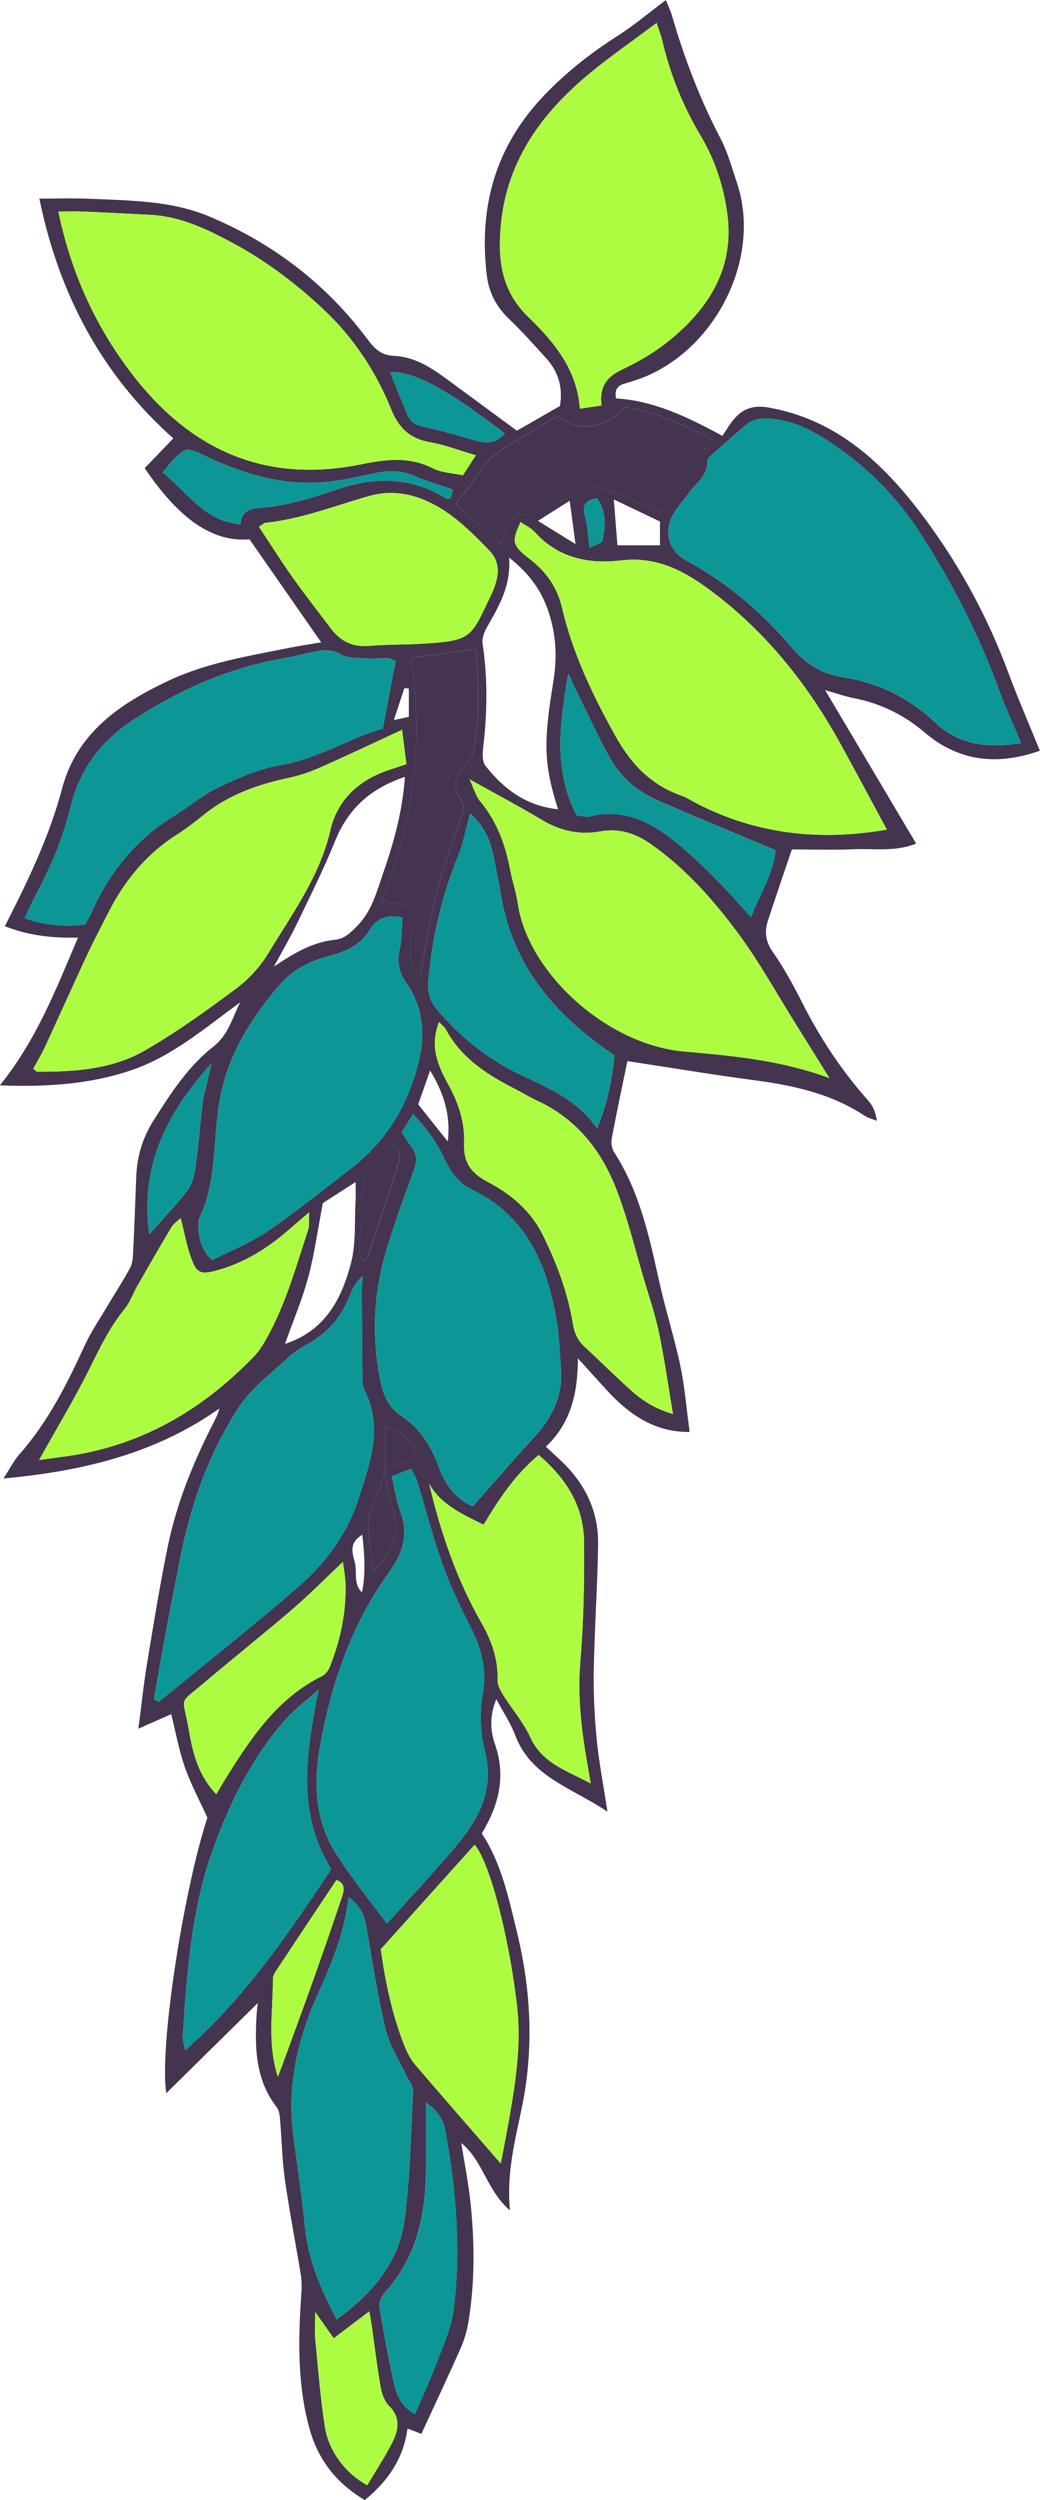
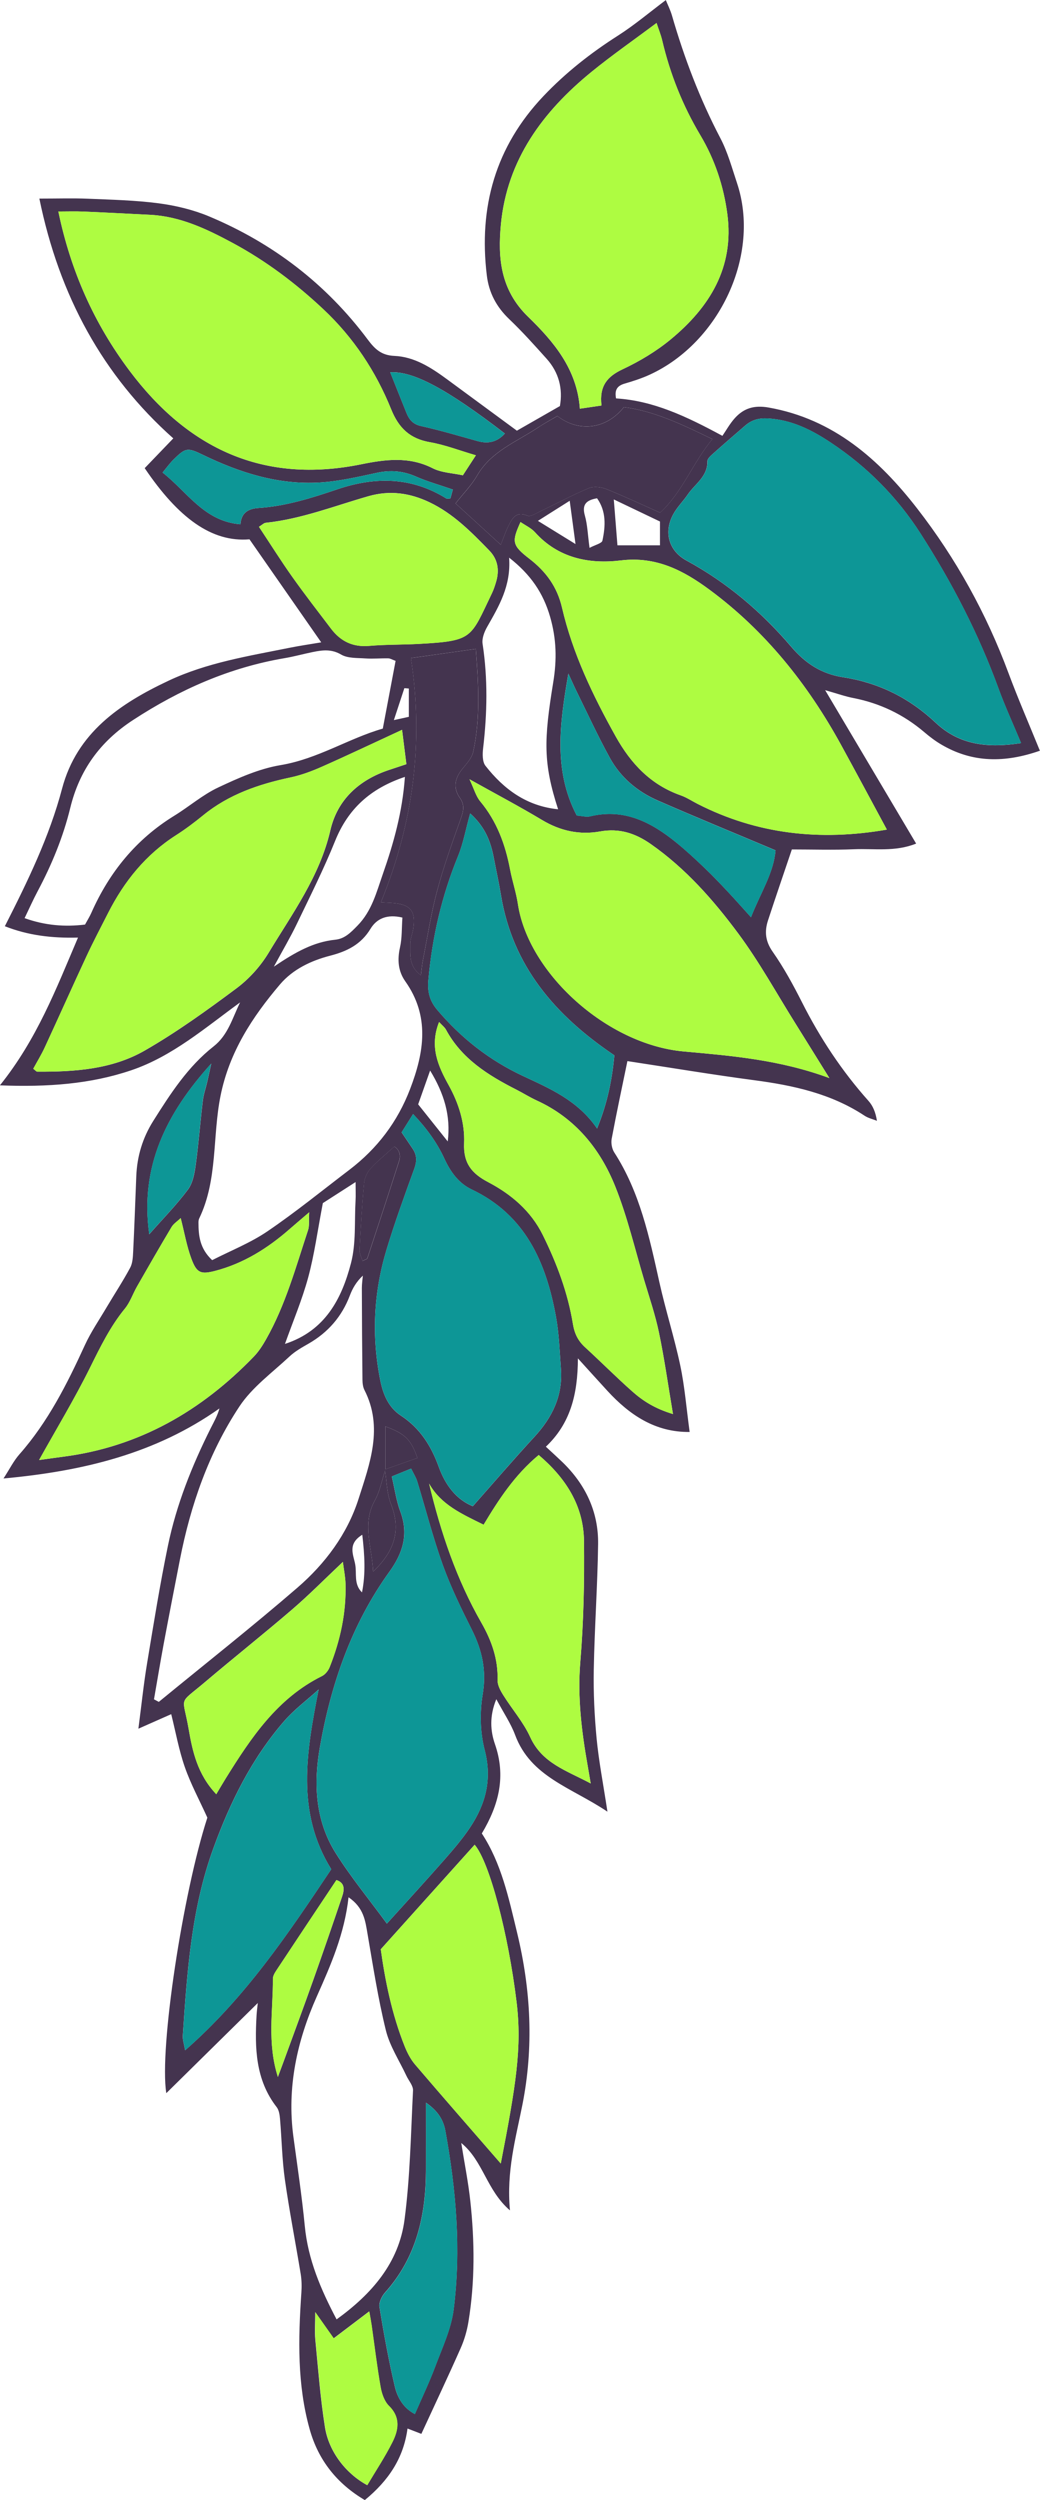
<svg xmlns="http://www.w3.org/2000/svg" id="Calque_2" viewBox="0 0 270.54 649.85">
  <defs>
    <style>.cls-1{fill:#aefc41}.cls-2{fill:#0d9696}.cls-3{fill:#44344f}</style>
  </defs>
  <g id="Alpinia_2">
    <path d="M179.41 372.22c-8.91.11-15.61-4.38-21.43-10.72-2.28-2.48-4.54-4.99-7.65-8.41-.02 9.46-2.01 16.99-8.33 22.96 1.66 1.54 2.99 2.74 4.27 3.97 6.04 5.83 9.43 12.94 9.32 21.34-.15 10.89-.93 21.77-1.13 32.66-.11 5.96.18 11.95.74 17.88.57 5.9 1.71 11.74 2.82 19.02-9.44-6.33-19.95-9.01-24.02-19.94-1.12-3-2.98-5.72-4.89-9.3-1.84 4.46-1.52 8.32-.36 11.67 2.89 8.31 1.09 15.71-3.41 23.23 5.09 7.75 6.99 16.77 9.17 25.77 3.6 14.87 4.37 29.73 1.38 44.78-1.72 8.68-4.19 17.26-3.23 27.43-6.11-5.24-6.95-12.86-12.67-17.52.84 5.29 1.82 10.14 2.35 15.03 1.14 10.51 1.24 21.04-.49 31.5-.38 2.31-1.05 4.63-2 6.77-3.28 7.41-6.75 14.74-10.24 22.31-.99-.38-2.12-.82-3.6-1.39-1.03 7.71-4.95 13.54-11.11 18.6-7.19-4.25-12.03-10.27-14.3-18.25-3.32-11.72-3.02-23.7-2.2-35.7.11-1.58.08-3.21-.17-4.77-1.35-8.22-2.96-16.4-4.13-24.65-.73-5.2-.81-10.48-1.26-15.72-.09-1.04-.26-2.26-.86-3.04-5.55-7.14-5.72-15.42-5.24-23.86.06-1.05.2-2.09.32-3.22-7.93 7.81-15.71 15.47-23.8 23.44-1.87-11.66 4.35-52.14 10.68-71.62-2.1-4.63-4.34-8.77-5.87-13.16-1.53-4.4-2.36-9.04-3.53-13.74-2.49 1.1-5.01 2.22-8.54 3.78.83-6.36 1.38-11.7 2.26-16.99 1.69-10.2 3.33-20.42 5.42-30.55 2.21-10.71 6.26-20.83 11.15-30.6.79-1.58 1.69-3.1 2.26-5.11-16.7 11.8-35.6 16.32-56.18 18.21 1.59-2.45 2.63-4.57 4.14-6.28 7.43-8.42 12.39-18.27 17.02-28.37 1.58-3.44 3.75-6.6 5.68-9.87 2.03-3.42 4.23-6.76 6.11-10.26.64-1.19.71-2.76.78-4.17.32-6.53.55-13.06.81-19.59.2-5.19 1.63-9.97 4.42-14.4 4.47-7.09 9.01-14.13 15.69-19.37 3.79-2.97 4.89-7.38 6.9-11.44-9.06 6.57-17.59 14-28.28 17.63-10.65 3.61-21.76 4.41-34.2 3.93 9.62-12 14.59-24.99 20.31-38.41-6.86.18-13.02-.58-19.03-2.95 5.95-11.7 11.57-23.23 14.89-35.78 3.85-14.54 15.09-22.11 27.74-28.06 9.96-4.68 20.76-6.39 31.43-8.54 2.65-.53 5.32-.92 8.24-1.41-6.34-9.1-12.52-17.97-18.66-26.78-9.83.83-18.52-5.58-27.26-18.5 2.3-2.39 4.72-4.91 7.44-7.74-18.29-16.27-29.67-37.04-34.84-62.33 4.74 0 8.68-.13 12.61.03 6.16.26 12.36.4 18.46 1.2 4.45.59 8.98 1.68 13.11 3.41 16.57 6.95 30.45 17.56 41.24 32 1.85 2.47 3.53 4.1 6.92 4.25 5.24.22 9.6 3.06 13.74 6.1 6 4.4 11.98 8.81 18.14 13.34 3.71-2.12 7.3-4.17 11.19-6.4.79-4.46-.23-8.7-3.45-12.29-3.15-3.51-6.31-7.04-9.72-10.29-3.32-3.16-5.29-6.84-5.84-11.36-2.16-17.78 2.23-33.47 14.73-46.63 5.79-6.1 12.32-11.22 19.41-15.74 4.24-2.71 8.11-5.98 12.42-9.22.47 1.16 1.18 2.56 1.61 4.04 3.19 11.01 7.24 21.66 12.58 31.85 1.92 3.66 3.02 7.75 4.34 11.7 6.19 18.56-4.5 41.35-22.6 49.73-2.12.98-4.38 1.72-6.63 2.37-1.94.56-2.68 1.65-2.24 3.85 9.58.59 18.09 4.55 27.66 9.73.95-1.37 1.92-3.15 3.24-4.61 2.33-2.58 5.05-3.41 8.78-2.75 16.9 2.98 28.78 13.53 38.69 26.3 10.04 12.93 17.97 27.26 23.71 42.72 2.46 6.61 5.28 13.09 8.17 20.19-9.06 3.16-17.51 3.21-25.7-1.64-1.56-.92-3.02-2.03-4.4-3.21-5.38-4.57-11.51-7.5-18.44-8.85-2.08-.4-4.11-1.13-7.32-2.04 8.13 13.7 15.74 26.53 23.67 39.88-5.49 2.2-10.92 1.25-16.17 1.47-5.43.23-10.87.05-16.16.05-2.1 6.22-4.2 12.32-6.21 18.46-.94 2.88-.69 5.42 1.23 8.15 2.9 4.14 5.35 8.64 7.64 13.17 4.69 9.27 10.36 17.84 17.28 25.59 1.14 1.28 1.85 2.95 2.19 5.17-1.09-.44-2.29-.7-3.24-1.34-8.73-5.75-18.56-7.88-28.73-9.22-10.93-1.45-21.81-3.27-32.94-4.96-1.33 6.46-2.8 13.3-4.09 20.18-.21 1.12.06 2.61.67 3.56 6.67 10.31 9.13 22.03 11.74 33.75 1.61 7.25 3.89 14.35 5.43 21.62 1.15 5.44 1.59 11.04 2.44 17.29zm-79.17 9.84c-.89 2.68-1.4 5.57-2.75 8-3.38 6.1-.72 11.98-.42 18.45 5.59-5.32 7.31-10.79 4.62-17.6-1.09-2.76-1.08-5.95-1.57-8.95 2.82-.99 5.64-1.98 8.46-2.98-1.63-4.76-3.22-6.35-8.35-8.2v11.27zm165.37-188.91c-2.14-5.14-4.19-9.58-5.86-14.16-5.19-14.23-12.1-27.56-20.28-40.29-6.09-9.48-13.83-17.28-23.15-23.51-5-3.35-10.26-6.05-16.53-6.42-2.42-.14-4.24.38-5.96 1.87-2.74 2.38-5.5 4.74-8.2 7.16-.66.59-1.62 1.39-1.61 2.07.09 4-3.22 5.89-5.1 8.65-1.22 1.79-2.83 3.35-3.84 5.25-2.51 4.71-1.02 9.49 3.52 11.95 10.51 5.7 19.52 13.37 27.2 22.37 3.81 4.47 7.99 7.1 13.56 7.96 9.26 1.42 17.24 5.42 24.04 11.82 6.27 5.91 13.77 6.6 22.19 5.29zm-109.14-87.74c-.61-5.12 1.53-7.56 5.52-9.43 4.4-2.07 8.7-4.64 12.45-7.73 10.18-8.39 16.61-18.77 14.76-32.63-.96-7.25-3.25-14.14-7.02-20.47-4.59-7.7-7.87-15.92-9.92-24.64-.35-1.48-.94-2.91-1.47-4.53-5.94 4.44-11.61 8.38-16.94 12.72-12.65 10.31-21.95 22.84-23.55 39.62-.83 8.74-.13 17.04 7.08 24.03 6.56 6.37 12.73 13.56 13.46 23.89 1.99-.29 3.52-.52 5.63-.83zm-32.68 12.94c-4.31-1.26-8.05-2.72-11.94-3.4-5.21-.91-8.11-3.66-10.09-8.55-3.98-9.85-9.79-18.63-17.59-25.96-7.18-6.75-15.01-12.65-23.69-17.31-6.71-3.61-13.61-6.9-21.46-7.29-5.8-.29-11.6-.6-17.41-.85-2.08-.09-4.16-.01-6.43-.01 3.24 15.57 9.34 29.17 18.53 41.41 15.21 20.25 34.81 29.47 60.26 24.3 6.24-1.27 12.43-2.1 18.57 1.02 2.32 1.18 5.2 1.26 7.87 1.84 1.16-1.79 2.12-3.27 3.38-5.19zm106.92 97.3c-4.16-7.7-8-14.88-11.91-22.01-8.66-15.78-19.7-29.62-34.23-40.35-6.72-4.97-13.84-8.74-23.06-7.62-8.18 1-16.27-.56-22.33-7.31-.99-1.1-2.46-1.76-3.78-2.67-2.26 5.06-2.3 6 2.29 9.53 4.37 3.37 7.24 7.31 8.51 12.73 2.77 11.93 8.03 22.85 13.98 33.5 3.96 7.08 9.13 12.56 16.93 15.3 1.52.54 2.9 1.47 4.36 2.21 15.56 7.92 31.93 9.69 49.24 6.68zm-126.13-25.93c-7.67 3.54-14.21 6.65-20.83 9.58-2.62 1.16-5.36 2.19-8.15 2.78-8.27 1.75-16.08 4.41-22.74 9.85-2.25 1.83-4.58 3.59-7.02 5.15-7.89 5.03-13.52 12-17.71 20.25-1.89 3.72-3.84 7.41-5.6 11.19-3.67 7.88-7.22 15.83-10.87 23.72-.89 1.93-2.02 3.75-3 5.57.52.39.78.75 1.04.76 9.7.06 19.45-.6 27.97-5.5 8.3-4.77 16.14-10.42 23.83-16.15 3.28-2.44 6.24-5.72 8.36-9.22 6.15-10.2 13.31-19.86 16.09-31.9 1.84-7.97 7.48-13.08 15.28-15.67 1.36-.45 2.71-.9 4.49-1.49-.35-2.77-.68-5.38-1.12-8.91zm-2.67 194.06c.82 3.48 1.2 6.39 2.21 9.06 2.22 5.9.72 10.8-2.84 15.73-9.85 13.66-15.2 29.24-18.08 45.64-1.66 9.43-1.19 19.01 4.09 27.42 4 6.36 8.82 12.2 13.35 18.39 5.17-5.72 10.06-11.05 14.84-16.48 2.39-2.72 4.78-5.49 6.79-8.5 4.08-6.11 5.78-12.54 3.82-20.11-1.2-4.6-1.31-9.81-.52-14.52 1.02-6.13-.13-11.4-2.82-16.76-2.76-5.5-5.48-11.07-7.56-16.84-2.57-7.13-4.44-14.52-6.67-21.78-.31-1.01-.91-1.93-1.57-3.29-1.6.65-3.02 1.23-5.05 2.05zm2.56-89.44c1.12 1.66 2.04 3 2.94 4.36 1.08 1.65 1.03 3.26.34 5.15-2.53 6.97-5.08 13.95-7.22 21.05-3.36 11.14-3.9 22.48-1.6 33.94.74 3.72 2.18 7.05 5.37 9.14 4.98 3.26 7.89 7.92 9.84 13.33 1.74 4.82 4.65 8.52 8.86 10.22 5.43-6.14 10.61-12.17 15.99-18.01 4.66-5.04 7.45-10.71 6.93-17.7-.34-4.52-.48-9.09-1.29-13.53-2.57-14.11-7.94-26.46-21.92-33.1-3.41-1.62-5.54-4.6-7.1-7.99-1.97-4.28-4.71-7.99-8.15-11.62-1.09 1.73-1.94 3.09-2.99 4.77zm111.3-14.09c-3.31-5.31-6.06-9.76-8.84-14.2-4.9-7.82-9.37-15.97-14.85-23.36-6.47-8.72-13.67-16.9-22.71-23.24-4.07-2.86-8.23-4.23-13.25-3.33-5.34.96-10.37-.13-15.12-2.98-5.83-3.49-11.84-6.67-18.86-10.58 1.17 2.48 1.66 4.38 2.79 5.74 4.32 5.18 6.53 11.21 7.77 17.72.57 3.02 1.58 5.98 2.04 9.01 2.69 17.83 23.05 36.47 43.11 38.28 12.35 1.12 24.91 2.12 37.93 6.93zm-111.08-41.74c-4.06-.96-6.71.29-8.31 2.92-2.47 4.08-6.11 5.86-10.5 6.99-4.98 1.29-9.7 3.53-13.05 7.47-7.21 8.48-13.16 17.57-15.45 28.9-2.15 10.6-.69 21.83-5.56 31.93-.15.31-.19.71-.19 1.07.01 3.4.31 6.71 3.56 9.77 4.87-2.49 9.98-4.5 14.4-7.51 7.33-4.98 14.23-10.6 21.29-15.97 7.25-5.52 12.55-12.49 15.81-21.03 3.65-9.53 5.17-18.89-1.27-27.98-1.87-2.64-2.09-5.63-1.36-8.85.54-2.41.42-4.96.62-7.72zM40.07 441.72c.41.22.83.44 1.24.66 12.04-9.87 24.27-19.51 36.05-29.68 7.21-6.22 12.99-13.94 15.91-23.08 2.92-9.15 6.5-18.56 1.54-28.29-.4-.78-.51-1.77-.52-2.66-.09-7.96-.14-15.92-.16-23.88 0-1.07.17-2.14.26-3.21-1.71 1.61-2.68 3.32-3.37 5.14-2.08 5.49-5.67 9.62-10.75 12.54-1.73.99-3.52 1.99-4.96 3.34-4.49 4.2-9.71 7.98-13.03 12.99-7.98 12.06-12.7 25.62-15.48 39.83-1.43 7.3-2.85 14.59-4.22 21.9-.89 4.79-1.68 9.59-2.52 14.39zm62.83-269.94c-.89-.32-1.38-.64-1.88-.65-1.99-.04-3.99.15-5.98.02-2.13-.15-4.58 0-6.29-1-2.51-1.47-4.81-1.18-7.29-.68-2.48.5-4.93 1.19-7.43 1.61-14.35 2.44-27.26 8.15-39.43 16.09-8.57 5.59-13.92 13.02-16.31 22.79-1.86 7.62-4.82 14.8-8.5 21.71-1.18 2.22-2.2 4.52-3.39 6.99 5.37 1.92 10.48 2.3 15.72 1.67.64-1.17 1.22-2.09 1.65-3.07 4.68-10.56 11.66-19.13 21.58-25.23 3.86-2.37 7.36-5.43 11.42-7.34 5.19-2.44 10.64-4.88 16.23-5.81 9.69-1.62 17.75-6.97 26.58-9.49 1.19-6.3 2.26-11.95 3.33-17.62zM90.67 493.16c-1.06 9.55-4.62 17.63-8.24 25.75-5.18 11.61-7.83 23.73-6.1 36.54 1.04 7.73 2.21 15.44 2.96 23.2.84 8.69 4.14 16.42 8.27 24.24 9.15-6.61 16.2-14.68 17.67-25.91 1.46-11.1 1.65-22.38 2.21-33.59.06-1.24-1.12-2.54-1.72-3.82-1.83-3.92-4.32-7.68-5.34-11.8-2.03-8.25-3.33-16.69-4.77-25.07-.59-3.41-.95-6.81-4.94-9.53zm23.55-227.5c-2.55 6.43-.22 11.51 2.51 16.43 2.61 4.71 4.22 9.82 4 15.07-.22 5.18 1.95 7.86 6.25 10.11 6.01 3.16 11.13 7.46 14.24 13.78 3.63 7.36 6.5 14.99 7.82 23.1.41 2.51 1.33 4.37 3.15 6.04 4.14 3.79 8.1 7.78 12.3 11.5 2.77 2.46 5.89 4.47 10.58 5.87-1.3-7.7-2.25-14.49-3.65-21.19-.96-4.6-2.49-9.09-3.84-13.6-2.43-8.15-4.38-16.51-7.53-24.37-3.94-9.82-10.45-17.79-20.43-22.35-1.81-.83-3.5-1.9-5.28-2.81-7.36-3.74-14.24-8.02-18.33-15.61-.33-.61-.94-1.06-1.79-1.98zM10.15 379.52c2.16-.3 4.24-.6 6.32-.87 19.75-2.56 35.95-11.91 49.61-26.07 1.24-1.29 2.24-2.86 3.13-4.43 5.06-8.91 7.74-18.76 10.93-28.4.37-1.1.18-2.39.3-4.63-2.18 1.86-3.66 3.11-5.11 4.38-5.67 4.96-11.94 8.9-19.29 10.83-3.8 1-4.87.59-6.25-3.14-1.22-3.27-1.81-6.77-2.78-10.56-.91.87-1.86 1.45-2.37 2.31-3.06 5.12-6.03 10.3-9 15.48-1.08 1.88-1.78 4.05-3.12 5.7-3.84 4.69-6.43 10.01-9.1 15.4-4.02 8.1-8.71 15.86-13.26 24.01zm101.48 6.13c3.04 12.77 7.16 24.9 13.58 36.13 2.66 4.65 4.39 9.48 4.23 14.96-.04 1.28.73 2.7 1.46 3.86 2.3 3.68 5.25 7.04 7.03 10.94 3.1 6.8 9.4 8.67 15.74 12.05-.36-2.08-.57-3.3-.78-4.53-1.58-8.94-2.69-17.83-1.93-27.01.87-10.46 1.08-21 .96-31.49-.11-9.22-4.78-16.4-11.78-22.35-6.22 5.16-10.44 11.62-14.33 18.12-5.78-2.84-11.11-5.23-14.17-10.67zM99.05 506.68c1.11 7.98 2.85 16.83 6.24 25.28.67 1.66 1.54 3.34 2.69 4.69 7.36 8.61 14.82 17.13 22.29 25.73 3.96-20.42 5.54-30.19 4.11-42-2.16-17.73-7.04-36.38-10.91-40.87-7.96 8.85-15.91 17.69-24.42 27.17zM67.37 136.93c3.06 4.61 5.75 8.91 8.68 13.03 3.25 4.58 6.7 9.01 10.09 13.48 2.48 3.26 5.66 4.81 9.89 4.44 4.33-.37 8.69-.28 13.03-.52 14.1-.78 13.28-1.47 18.91-13.15.47-.97.8-2.02 1.11-3.06.87-3.01.42-5.78-1.81-8.07-4.68-4.81-9.38-9.6-15.58-12.54-5.1-2.42-10.27-3.15-15.82-1.57-8.86 2.53-17.49 5.95-26.75 6.92-.48.05-.91.52-1.74 1.03zm15.52 302.22c-3.02 2.74-6.35 5.2-9 8.26-8.42 9.71-14.04 21.06-18.4 33.06-5.72 15.71-6.83 32.19-7.94 48.65-.07 1.1.34 2.23.61 3.82 15.68-13.72 26.78-30.25 38.01-47.06-9.22-14.85-6.46-30.49-3.28-46.74zm39.42-227.72c-1.17 4.19-1.8 7.8-3.16 11.12-4.23 10.32-6.7 20.99-7.71 32.09-.29 3.16.3 5.51 2.35 7.92 6.2 7.3 13.49 13.01 22.2 17.1 7 3.28 14.28 6.32 19.33 13.68 2.76-6.72 3.93-12.96 4.5-19.02-15.42-10.38-26.47-23.2-29.51-41.69-.53-3.22-1.24-6.4-1.85-9.61-.79-4.14-2.16-7.97-6.14-11.58zm63-97.29c-7.68-3.72-14.97-7.27-23.01-8.32-4.56 5.73-11.67 6.65-17.32 2.31-1.62.96-3.37 1.89-5.02 2.99-5.6 3.74-12.2 6.16-15.85 12.49-1.48 2.56-3.64 4.73-5.61 7.24 4.2 3.84 7.89 7.21 11.77 10.75.76-1.91 1.26-3.46 1.98-4.89 1-1.96 1.97-3.93 4.96-2.67.8.34 2.21-.61 3.28-1.11 4.23-2.02 8.37-4.25 12.69-6.05 1.28-.53 3.19-.3 4.54.24 4.81 1.93 9.5 4.14 13.99 6.14 5.9-5.44 8.43-12.89 13.6-19.12zm-78.41 56.91c3.37 21.98.59 42.97-7.81 63.48 1.34.08 2.05.11 2.77.16 4.95.32 6.43 2.12 5.61 6.92-.21 1.25-.75 2.48-.74 3.72.03 2.79-.46 5.82 2.76 8.16.21-1.56.3-2.75.53-3.91 1.19-6.04 2.12-12.15 3.71-18.08 1.68-6.3 3.91-12.45 6.1-18.6.71-2 1.16-3.61-.22-5.55-1.81-2.55-1.28-5.09.67-7.49 1.11-1.37 2.48-2.84 2.83-4.46 1.93-8.91 1.33-17.89.67-26.73-5.9.83-11.22 1.59-16.86 2.38zM56.25 466.38c1.05-1.76 1.76-2.98 2.5-4.17 6.55-10.53 13.38-20.79 25.01-26.55.85-.42 1.64-1.42 2-2.33 2.76-6.95 4.33-14.16 4.12-21.68-.05-1.82-.43-3.63-.69-5.66-4.76 4.49-8.82 8.61-13.19 12.36-7.43 6.38-15.11 12.47-22.58 18.8-7.23 6.13-5.89 3.4-4.36 12.21 1.01 5.82 2.26 11.79 7.19 17.01zm76.19-321.43c.53 7.37-2.67 12.64-5.72 18.01-.74 1.3-1.4 3.02-1.18 4.41 1.38 9.04 1.2 18.05.14 27.1-.18 1.51-.22 3.54.61 4.59 4.77 6.08 10.67 10.47 18.89 11.3-3.88-11.99-3.73-17.93-1.26-33.04.96-5.87.84-11.22-.81-16.96-1.8-6.25-5.07-11.02-10.66-15.4zM107.92 627.5c1.9-4.38 3.77-8.28 5.28-12.31 1.82-4.88 4.16-9.78 4.81-14.86 1.97-15.56.65-31.07-2.16-46.48-.59-3.23-2.34-5.42-5.05-7.3 0 6.15.02 11.91 0 17.66-.04 11.73-2.52 22.63-10.63 31.68-.86.96-1.66 2.6-1.47 3.76 1.14 6.94 2.4 13.88 4.01 20.72.69 2.94 2.34 5.66 5.21 7.12zm93.81-406.48c-10.74-4.52-20.77-8.63-30.7-12.98-5.26-2.31-9.61-5.98-12.39-11.05-3.05-5.54-5.71-11.31-8.51-16.99-.8-1.62-1.52-3.28-2.28-4.92-2.2 12.73-4 25.12 2.18 36.9 1.35.1 2.49.45 3.49.21 8.87-2.15 15.94 1.55 22.48 6.87 2.52 2.05 4.92 4.28 7.27 6.53 2.1 2 4.1 4.11 6.09 6.22 1.94 2.06 3.81 4.19 6 6.61 2.42-6.25 5.9-11.44 6.38-17.41zm-96.4-19.08c-9 3.01-14.79 8.32-18.15 16.64-2.97 7.36-6.55 14.47-9.99 21.63-1.63 3.39-3.55 6.63-5.95 11.06 5.68-3.85 10.4-6.44 16-7.01 2.45-.25 4.03-1.89 5.75-3.65 3.74-3.81 4.93-8.64 6.59-13.39 2.81-8.03 5.1-16.14 5.75-25.28zM82 600.97c0 2.96-.18 5.14.03 7.29.73 7.57 1.31 15.16 2.5 22.66 1.01 6.38 5.49 12.1 10.99 15.06 2.19-3.69 4.6-7.31 6.53-11.15 1.59-3.16 2.21-6.41-.88-9.47-1.19-1.18-1.87-3.17-2.18-4.9-.93-5.32-1.57-10.7-2.33-16.05-.16-1.1-.37-2.19-.62-3.6-3.29 2.5-6.11 4.63-9.24 7-1.7-2.4-3.02-4.28-4.82-6.83zm35.79-473.72c-3.49-1.21-6.63-2.08-9.59-3.38-3.31-1.45-6.53-1.74-10.06-.99-4.95 1.06-9.96 2.24-14.99 2.54-10.77.64-20.77-2.54-30.37-7.19-4.01-1.94-4.5-1.86-7.57 1.15-1.02 1-1.86 2.18-2.92 3.45 6.45 5.05 10.83 12.7 20.26 13.45.2-2.93 1.98-4.05 4.67-4.23 7.12-.47 13.85-2.6 20.56-4.87 9.75-3.3 19.24-3.25 28.26 2.36.25.16.69.02 1.13.02.18-.67.37-1.36.63-2.31zm-33.81 185.5c-1.4 7.32-2.21 13.42-3.81 19.31-1.58 5.81-3.95 11.4-6.04 17.27 10.46-3.4 14.76-11.73 17.17-20.99 1.35-5.16.88-10.79 1.19-16.21.08-1.35.01-2.7.01-4.87-3.67 2.36-6.51 4.19-8.53 5.48zM72.29 539.88c.63-1.7 1.06-2.84 1.48-3.98 2.6-7.13 5.25-14.25 7.79-21.41s5.02-14.34 7.45-21.54c.58-1.71.78-3.52-1.49-4.26-5.22 7.83-10.35 15.51-15.44 23.21-.49.74-1.09 1.62-1.08 2.43.05 8.29-1.55 16.68 1.3 25.55zM38.82 320.84c3.53-4.01 7.08-7.61 10.08-11.63 1.28-1.72 1.72-4.25 2.02-6.48.76-5.54 1.18-11.13 1.85-16.68.19-1.6.75-3.16 1.12-4.75.32-1.36.6-2.73 1.07-4.84-11.73 12.96-18.61 26.81-16.13 44.38zm62.69-224.06c1.42 3.55 2.82 7.08 4.24 10.59.71 1.74 1.7 2.92 3.81 3.38 4.95 1.1 9.82 2.55 14.7 3.91 2.78.77 5.08.23 7.07-1.97-15.14-11.62-23.83-16.26-29.82-15.92zm-7.2 230.99c.7-.37 1.19-.46 1.26-.69 2.78-8.41 5.56-16.81 8.25-25.25.52-1.63 0-3.07-1.23-3.8-2.29 2.08-4.42 3.78-6.23 5.78-.89.98-1.53 2.47-1.65 3.79-.53 5.76-.87 11.54-1.17 17.33-.05.9.49 1.84.78 2.85zm77.37-186.01v-6.2c-3.88-1.85-7.72-3.69-12.01-5.74.35 4.37.64 8.04.95 11.93h11.06zM116.47 296.7c.83-6.72-.96-12.46-4.58-18.43-1.21 3.41-2.15 6.06-3.11 8.79 2.64 3.3 5.17 6.48 7.7 9.65zm36.89-154.29c1.5-.8 3.19-1.17 3.35-1.88.82-3.8 1.01-7.65-1.4-11.01-2.86.49-3.97 1.66-3.16 4.51.67 2.37.74 4.91 1.21 8.38zm-13.43-7.02c3.41 2.1 6.12 3.77 9.78 6.03-.59-4.39-1-7.47-1.51-11.25-3.06 1.93-5.28 3.33-8.27 5.22zM94.25 398.93c-3.9 2.38-2.33 5.16-1.86 7.65.47 2.44-.43 5.2 1.78 7.34.97-4.84.69-9.65.07-14.99zm12.1-219.96-1.16-.09c-.85 2.6-1.71 5.19-2.73 8.3 1.66-.36 2.67-.58 3.89-.85v-7.36z" class="cls-3" />
    <path d="M265.61 193.15c-8.42 1.3-15.91.61-22.19-5.29-6.8-6.4-14.79-10.41-24.04-11.82-5.58-.85-9.75-3.49-13.56-7.96-7.68-9-16.69-16.66-27.2-22.37-4.55-2.47-6.03-7.24-3.52-11.95 1.01-1.89 2.62-3.46 3.84-5.25 1.88-2.76 5.19-4.65 5.1-8.65-.01-.68.95-1.48 1.61-2.07 2.7-2.42 5.46-4.78 8.2-7.16 1.71-1.49 3.53-2.01 5.96-1.87 6.27.37 11.53 3.07 16.53 6.42 9.32 6.24 17.05 14.04 23.15 23.51 8.18 12.73 15.09 26.06 20.28 40.29 1.67 4.58 3.72 9.02 5.86 14.16z" class="cls-2" />
    <path d="M156.48 105.4c-2.11.31-3.64.53-5.63.83-.73-10.33-6.89-17.52-13.46-23.89-7.21-6.99-7.92-15.29-7.08-24.03 1.6-16.78 10.91-29.31 23.55-39.62 5.33-4.34 10.99-8.28 16.94-12.72.53 1.62 1.12 3.05 1.47 4.53 2.05 8.72 5.33 16.94 9.92 24.64 3.77 6.33 6.05 13.22 7.02 20.47 1.84 13.86-4.58 24.24-14.76 32.63-3.74 3.08-8.05 5.66-12.45 7.73-3.99 1.87-6.13 4.31-5.52 9.43zm-32.69 12.95c-1.25 1.92-2.21 3.4-3.38 5.19-2.67-.59-5.55-.66-7.87-1.84-6.13-3.12-12.32-2.29-18.57-1.02-25.45 5.17-45.05-4.04-60.26-24.3-9.19-12.24-15.29-25.84-18.53-41.41 2.27 0 4.36-.07 6.43.01 5.8.25 11.6.56 17.41.85 7.84.39 14.74 3.68 21.46 7.29 8.67 4.67 16.51 10.56 23.69 17.31 7.8 7.34 13.61 16.11 17.59 25.96 1.98 4.89 4.88 7.64 10.09 8.55 3.89.68 7.63 2.14 11.94 3.4zm106.92 97.3c-17.31 3.01-33.69 1.25-49.24-6.68-1.45-.74-2.83-1.68-4.36-2.21-7.8-2.74-12.97-8.22-16.93-15.3-5.95-10.65-11.21-21.57-13.98-33.5-1.26-5.42-4.14-9.36-8.51-12.73-4.58-3.54-4.54-4.48-2.29-9.53 1.32.91 2.79 1.57 3.78 2.67 6.06 6.75 14.14 8.31 22.33 7.31 9.22-1.13 16.33 2.65 23.06 7.62 14.53 10.73 25.57 24.57 34.23 40.35 3.91 7.13 7.75 14.31 11.91 22.01zm-126.13-25.93c.44 3.53.77 6.14 1.12 8.91-1.78.59-3.13 1.04-4.49 1.49-7.8 2.59-13.44 7.7-15.28 15.67-2.77 12.04-9.93 21.7-16.09 31.9-2.11 3.5-5.08 6.78-8.36 9.22-7.69 5.73-15.53 11.37-23.83 16.15-8.52 4.9-18.27 5.56-27.97 5.5-.26 0-.52-.37-1.04-.76.99-1.82 2.11-3.64 3-5.57 3.66-7.89 7.2-15.84 10.87-23.72 1.76-3.78 3.71-7.47 5.6-11.19 4.19-8.25 9.82-15.22 17.71-20.25 2.44-1.56 4.78-3.32 7.02-5.15 6.66-5.44 14.47-8.09 22.74-9.85 2.79-.59 5.53-1.62 8.15-2.78 6.63-2.93 13.17-6.04 20.83-9.58z" class="cls-1" />
    <path d="m101.91 383.78 5.05-2.05c.66 1.37 1.26 2.29 1.57 3.29 2.22 7.26 4.1 14.64 6.67 21.78 2.08 5.78 4.81 11.34 7.56 16.84 2.69 5.36 3.84 10.63 2.82 16.76-.78 4.71-.67 9.92.52 14.52 1.97 7.57.26 14-3.82 20.11-2.01 3.01-4.4 5.77-6.79 8.5-4.78 5.43-9.68 10.76-14.84 16.48-4.54-6.19-9.35-12.03-13.35-18.39-5.29-8.4-5.75-17.98-4.09-27.42 2.88-16.4 8.23-31.98 18.08-45.64 3.56-4.94 5.07-9.83 2.84-15.73-1.01-2.67-1.38-5.58-2.21-9.06zm2.56-89.45c1.05-1.68 1.91-3.04 2.99-4.77 3.43 3.63 6.18 7.34 8.15 11.62 1.56 3.39 3.69 6.37 7.1 7.99 13.98 6.64 19.35 18.99 21.92 33.1.81 4.44.95 9.01 1.29 13.53.52 6.99-2.27 12.66-6.93 17.7-5.39 5.84-10.56 11.87-15.99 18.01-4.21-1.7-7.13-5.4-8.86-10.22-1.95-5.41-4.85-10.07-9.84-13.33-3.19-2.09-4.63-5.42-5.37-9.14-2.29-11.46-1.76-22.8 1.6-33.94 2.14-7.1 4.69-14.07 7.22-21.05.68-1.89.74-3.5-.34-5.15-.89-1.36-1.81-2.7-2.94-4.36z" class="cls-2" />
    <path d="M215.76 280.24c-13.02-4.81-25.58-5.81-37.93-6.93-20.06-1.81-40.42-20.45-43.11-38.28-.46-3.04-1.46-5.99-2.04-9.01-1.23-6.52-3.44-12.54-7.77-17.72-1.13-1.36-1.62-3.26-2.79-5.74 7.02 3.92 13.03 7.09 18.86 10.58 4.75 2.85 9.78 3.94 15.12 2.98 5.02-.9 9.17.47 13.25 3.33 9.04 6.34 16.24 14.53 22.71 23.24 5.49 7.39 9.95 15.54 14.85 23.36 2.78 4.43 5.53 8.88 8.84 14.2z" class="cls-1" />
-     <path d="M104.69 238.5c-.19 2.76-.07 5.32-.62 7.72-.73 3.22-.5 6.21 1.36 8.85 6.43 9.09 4.91 18.45 1.27 27.98-3.27 8.54-8.56 15.51-15.81 21.03-7.06 5.37-13.96 10.99-21.29 15.97-4.42 3.01-9.53 5.01-14.4 7.51-3.25-3.06-3.55-6.37-3.56-9.77 0-.36.04-.75.19-1.07 4.87-10.11 3.41-21.33 5.56-31.93 2.3-11.33 8.25-20.42 15.45-28.9 3.35-3.94 8.07-6.19 13.05-7.47 4.39-1.13 8.03-2.91 10.5-6.99 1.59-2.63 4.25-3.88 8.31-2.92zM40.07 441.72c.84-4.8 1.62-9.6 2.52-14.39 1.37-7.31 2.79-14.6 4.22-21.9 2.78-14.2 7.49-27.77 15.48-39.83 3.32-5.01 8.54-8.79 13.03-12.99 1.44-1.35 3.23-2.35 4.96-3.34 5.08-2.92 8.66-7.05 10.75-12.54.69-1.82 1.66-3.53 3.37-5.14-.09 1.07-.27 2.14-.26 3.21.03 7.96.08 15.92.16 23.88.01.89.13 1.88.52 2.66 4.96 9.73 1.38 19.14-1.54 28.29-2.92 9.14-8.7 16.85-15.91 23.08-11.78 10.16-24.01 19.81-36.05 29.68-.41-.22-.83-.44-1.24-.66zm62.83-269.94c-1.07 5.67-2.14 11.31-3.33 17.62-8.83 2.52-16.89 7.87-26.58 9.49-5.59.93-11.04 3.37-16.23 5.81-4.06 1.91-7.57 4.97-11.42 7.34-9.92 6.1-16.89 14.67-21.58 25.23-.43.98-1.02 1.89-1.65 3.07-5.24.63-10.35.26-15.72-1.67 1.19-2.47 2.21-4.77 3.39-6.99 3.69-6.91 6.64-14.08 8.5-21.71 2.38-9.77 7.74-17.2 16.31-22.79 12.17-7.94 25.09-13.66 39.43-16.09 2.5-.42 4.95-1.11 7.43-1.61 2.48-.5 4.78-.79 7.29.68 1.71 1 4.16.86 6.29 1 1.98.14 3.98-.05 5.98-.02.5 0 .99.33 1.88.65zM90.66 493.16c3.99 2.72 4.35 6.12 4.94 9.53 1.44 8.39 2.74 16.82 4.77 25.07 1.01 4.12 3.51 7.88 5.34 11.8.6 1.28 1.78 2.58 1.72 3.82-.56 11.21-.75 22.48-2.21 33.59-1.47 11.22-8.53 19.3-17.67 25.91-4.12-7.81-7.43-15.55-8.27-24.24-.75-7.76-1.92-15.47-2.96-23.2-1.72-12.81.92-24.93 6.1-36.54 3.62-8.11 7.18-16.2 8.24-25.75z" class="cls-2" />
    <path d="M114.21 265.66c.85.92 1.46 1.37 1.79 1.98 4.09 7.59 10.97 11.87 18.33 15.61 1.78.9 3.47 1.98 5.28 2.81 9.99 4.55 16.49 12.52 20.43 22.35 3.16 7.86 5.1 16.22 7.53 24.37 1.35 4.52 2.88 9 3.84 13.6 1.39 6.7 2.35 13.49 3.65 21.19-4.69-1.41-7.81-3.42-10.58-5.87-4.2-3.72-8.16-7.71-12.3-11.5-1.82-1.67-2.74-3.53-3.15-6.04-1.32-8.11-4.18-15.74-7.82-23.1-3.12-6.31-8.24-10.62-14.24-13.78-4.29-2.26-6.47-4.93-6.25-10.11.22-5.25-1.39-10.36-4-15.07-2.73-4.93-5.06-10-2.51-16.43zM10.15 379.52c4.55-8.15 9.24-15.91 13.26-24.01 2.67-5.39 5.26-10.71 9.1-15.4 1.35-1.65 2.05-3.82 3.12-5.7 2.96-5.18 5.94-10.35 9-15.48.51-.85 1.46-1.44 2.37-2.31.97 3.79 1.57 7.29 2.78 10.56 1.39 3.73 2.45 4.14 6.25 3.14 7.36-1.93 13.62-5.87 19.29-10.83 1.46-1.27 2.94-2.52 5.11-4.38-.13 2.24.06 3.53-.3 4.63-3.19 9.64-5.86 19.49-10.93 28.4-.89 1.57-1.89 3.14-3.13 4.43-13.66 14.15-29.86 23.51-49.61 26.07-2.09.27-4.17.57-6.32.87zm101.48 6.13c3.06 5.44 8.39 7.83 14.17 10.67 3.9-6.5 8.11-12.97 14.33-18.12 7 5.95 11.68 13.14 11.78 22.35.12 10.5-.09 21.04-.96 31.49-.76 9.19.35 18.08 1.93 27.01.22 1.22.42 2.45.78 4.53-6.34-3.38-12.64-5.25-15.74-12.05-1.78-3.9-4.73-7.26-7.03-10.94-.72-1.16-1.5-2.58-1.46-3.86.17-5.47-1.56-10.31-4.23-14.96-6.43-11.23-10.54-23.36-13.58-36.13zM99.05 506.69c8.52-9.48 16.47-18.32 24.42-27.17 3.87 4.48 8.75 23.14 10.91 40.87 1.44 11.81-.15 21.59-4.11 42-7.47-8.6-14.93-17.12-22.29-25.73-1.15-1.35-2.02-3.03-2.69-4.69-3.39-8.45-5.13-17.31-6.24-25.28zM67.37 136.94c.84-.51 1.27-.98 1.74-1.03 9.26-.97 17.9-4.39 26.75-6.92 5.54-1.58 10.72-.85 15.82 1.57 6.2 2.94 10.9 7.73 15.58 12.54 2.23 2.29 2.68 5.06 1.81 8.07-.3 1.04-.64 2.09-1.11 3.06-5.62 11.68-4.81 12.37-18.91 13.15-4.34.24-8.7.14-13.03.52-4.23.36-7.41-1.18-9.89-4.44-3.4-4.47-6.84-8.9-10.09-13.48-2.93-4.12-5.62-8.42-8.68-13.03z" class="cls-1" />
    <path d="M82.9 439.15c-3.18 16.25-5.94 31.89 3.28 46.74-11.23 16.81-22.33 33.33-38.01 47.06-.27-1.59-.68-2.72-.61-3.82 1.11-16.47 2.22-32.94 7.94-48.65 4.37-12 9.98-23.35 18.4-33.06 2.65-3.06 5.98-5.52 9-8.26zm39.41-227.71c3.98 3.61 5.35 7.45 6.14 11.58.61 3.2 1.32 6.39 1.85 9.61 3.04 18.49 14.09 31.31 29.51 41.69-.56 6.06-1.74 12.3-4.5 19.02-5.05-7.36-12.33-10.4-19.33-13.68-8.71-4.09-16-9.8-22.2-17.1-2.05-2.41-2.64-4.76-2.35-7.92 1.01-11.1 3.49-21.77 7.71-32.09 1.36-3.31 2-6.92 3.16-11.12z" class="cls-2" />
    <path d="M185.32 114.15c-5.18 6.23-7.7 13.68-13.6 19.12-4.48-1.99-9.18-4.21-13.99-6.14-1.35-.54-3.27-.78-4.54-.24-4.32 1.8-8.46 4.03-12.69 6.05-1.06.51-2.48 1.45-3.28 1.11-3-1.27-3.96.7-4.96 2.67-.73 1.43-1.22 2.97-1.98 4.89-3.88-3.55-7.56-6.91-11.77-10.75 1.97-2.5 4.13-4.67 5.61-7.24 3.65-6.33 10.25-8.75 15.85-12.49 1.64-1.1 3.4-2.03 5.02-2.99 5.65 4.35 12.76 3.42 17.32-2.31 8.04 1.05 15.33 4.6 23.01 8.32zm-78.41 56.91c5.64-.8 10.97-1.55 16.86-2.38.66 8.84 1.26 17.81-.67 26.73-.35 1.62-1.72 3.1-2.83 4.46-1.95 2.4-2.48 4.94-.67 7.49 1.38 1.94.93 3.55.22 5.55-2.19 6.15-4.41 12.31-6.1 18.6-1.59 5.93-2.52 12.04-3.71 18.08-.23 1.16-.32 2.35-.53 3.91-3.22-2.34-2.72-5.38-2.76-8.16-.01-1.24.52-2.47.74-3.72.82-4.8-.66-6.61-5.61-6.92-.72-.05-1.43-.08-2.77-.16 8.4-20.51 11.18-41.5 7.81-63.48z" class="cls-3" />
    <path d="M56.26 466.39c-4.93-5.23-6.19-11.19-7.19-17.01-1.52-8.82-2.87-6.09 4.36-12.21 7.47-6.33 15.15-12.42 22.58-18.8 4.37-3.76 8.43-7.88 13.19-12.36.26 2.03.64 3.84.69 5.66.22 7.52-1.35 14.73-4.12 21.68-.36.91-1.15 1.91-2 2.33-11.63 5.76-18.45 16.02-25.01 26.55-.74 1.19-1.45 2.41-2.5 4.17z" class="cls-1" />
    <path d="M107.94 627.52c-2.88-1.46-4.52-4.18-5.21-7.12-1.61-6.84-2.87-13.78-4.01-20.72-.19-1.16.61-2.8 1.47-3.76 8.11-9.06 10.59-19.95 10.63-31.68.02-5.76 0-11.52 0-17.66 2.71 1.88 4.46 4.07 5.05 7.3 2.81 15.4 4.13 30.92 2.16 46.48-.64 5.08-2.99 9.97-4.81 14.86-1.5 4.03-3.38 7.93-5.28 12.31zm93.81-406.48c-.48 5.96-3.96 11.16-6.38 17.41-2.18-2.41-4.05-4.54-6-6.61-1.99-2.11-3.99-4.22-6.09-6.22-2.36-2.25-4.75-4.47-7.27-6.53-6.54-5.32-13.6-9.02-22.48-6.87-1 .24-2.14-.11-3.49-.21-6.18-11.78-4.38-24.18-2.18-36.9.76 1.64 1.48 3.3 2.28 4.92 2.81 5.68 5.46 11.44 8.51 16.99 2.79 5.07 7.13 8.74 12.39 11.05 9.93 4.35 19.96 8.46 30.7 12.98z" class="cls-2" />
    <path d="M82.02 600.99c1.8 2.55 3.13 4.43 4.82 6.83 3.12-2.37 5.95-4.51 9.24-7 .24 1.41.46 2.51.62 3.6.76 5.35 1.4 10.73 2.33 16.05.3 1.73.98 3.73 2.18 4.9 3.09 3.05 2.47 6.31.88 9.47-1.94 3.85-4.34 7.46-6.53 11.15-5.5-2.96-9.98-8.68-10.99-15.06-1.19-7.5-1.77-15.1-2.5-22.66-.21-2.15-.03-4.33-.03-7.29z" class="cls-1" />
    <path d="M117.79 127.25c-.26.95-.45 1.64-.63 2.31-.45 0-.88.14-1.13-.02-9.02-5.62-18.51-5.66-28.26-2.36-6.7 2.27-13.44 4.4-20.56 4.87-2.69.18-4.47 1.3-4.67 4.23-9.42-.75-13.81-8.4-20.26-13.45 1.07-1.27 1.91-2.45 2.92-3.45 3.08-3.01 3.56-3.09 7.57-1.15 9.6 4.65 19.61 7.83 30.37 7.19 5.03-.3 10.03-1.48 14.99-2.54 3.53-.75 6.76-.46 10.06.99 2.96 1.29 6.1 2.17 9.59 3.38z" class="cls-2" />
    <path d="M72.28 539.88c-2.84-8.87-1.25-17.26-1.3-25.55 0-.81.6-1.69 1.08-2.43 5.09-7.7 10.22-15.38 15.44-23.21 2.26.74 2.06 2.55 1.49 4.26-2.42 7.2-4.9 14.38-7.45 21.54-2.54 7.15-5.19 14.27-7.79 21.41-.42 1.14-.84 2.27-1.48 3.98z" class="cls-1" />
    <path d="M38.81 320.84c-2.47-17.57 4.4-31.43 16.13-44.38-.46 2.11-.75 3.48-1.07 4.84-.37 1.58-.93 3.14-1.12 4.75-.66 5.56-1.08 11.14-1.85 16.68-.31 2.23-.74 4.76-2.02 6.48-3 4.02-6.55 7.62-10.08 11.63zM101.5 96.78c5.99-.35 14.69 4.3 29.82 15.92-1.99 2.2-4.3 2.74-7.07 1.97-4.89-1.36-9.75-2.82-14.7-3.91-2.11-.47-3.1-1.64-3.81-3.38-1.42-3.52-2.82-7.04-4.24-10.59z" class="cls-2" />
    <path d="M94.3 327.77c-.29-1.01-.82-1.94-.78-2.85.3-5.78.64-11.56 1.17-17.33.12-1.32.77-2.81 1.65-3.79 1.81-1.99 3.94-3.69 6.23-5.78 1.24.74 1.75 2.17 1.23 3.8-2.69 8.44-5.47 16.85-8.25 25.25-.08.23-.56.32-1.26.69zm5.82 54.19c.49 3 .48 6.19 1.57 8.95 2.69 6.81.97 12.28-4.62 17.6-.31-6.47-2.96-12.35.42-18.45 1.35-2.43 1.86-5.32 2.75-8l-.11-.1z" class="cls-3" />
    <path d="M100.24 382.06v-11.27c5.13 1.85 6.72 3.43 8.35 8.2-2.83.99-5.65 1.98-8.46 2.98l.12.1z" class="cls-3" />
-     <path d="M153.35 142.41c-.47-3.47-.54-6.01-1.21-8.38-.81-2.85.3-4.02 3.16-4.51 2.41 3.36 2.22 7.21 1.4 11.01-.15.71-1.85 1.08-3.35 1.88z" class="cls-2" />
  </g>
</svg>